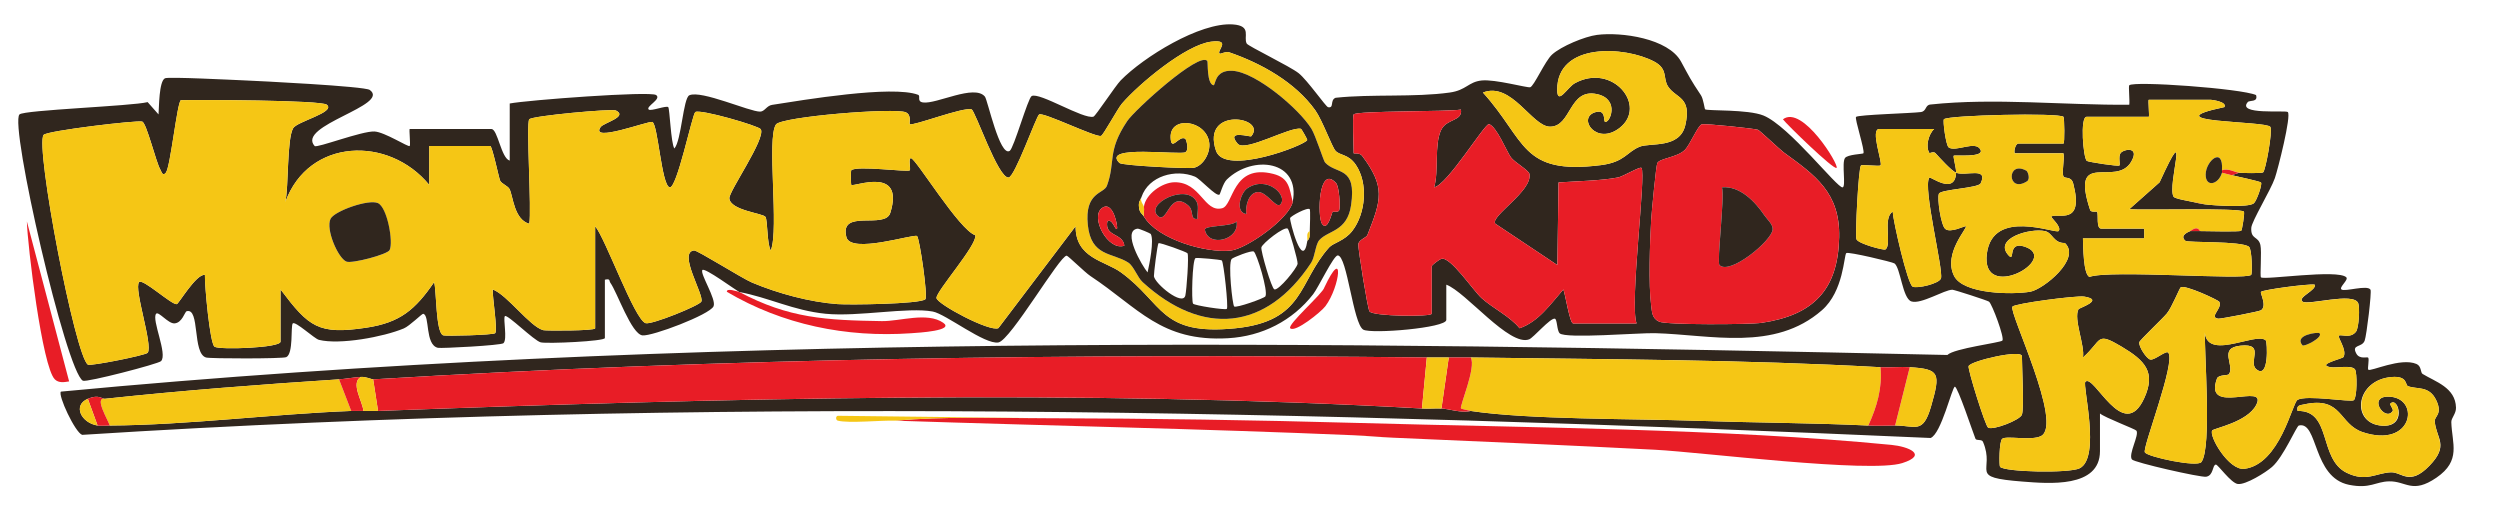
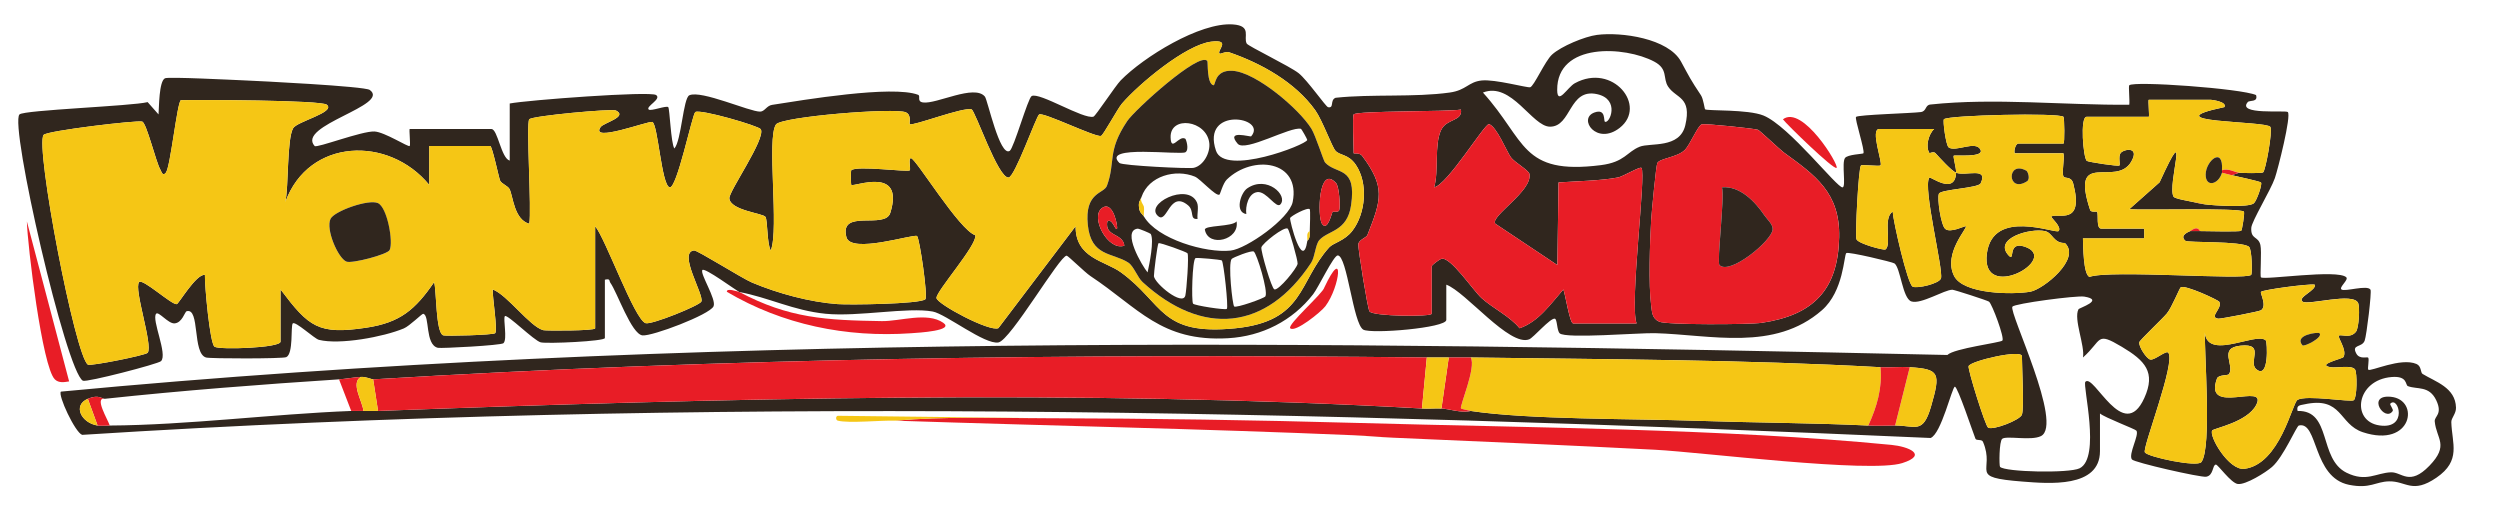
<svg xmlns="http://www.w3.org/2000/svg" id="Layer_1" viewBox="0 0 1222.76 249.59">
  <defs>
    <style>.cls-1{fill:#30261e}.cls-2{fill:#f5c615}.cls-3{fill:#e81d26}</style>
  </defs>
  <path d="M361.46 142.74c-1.78-.95-16.73-11.92-17.89-10.69-1.48 1.57 7.05 14.47 5.41 17.8-2.04 4.13-30.05 14.69-34.72 14.19-5.44-.58-12.38-21.09-15.72-25.71-.74-1.03.14-2.17-2.69-1.53v28.53c0 1.6-28.24 2.87-31.36 2.12-3.31-.8-16.53-14.07-17.55-12.81-.96 1.19 1.33 11.34-.7 13.22-1.18 1.09-30.51 2.62-32.07 2.26-6.42-1.5-3.84-16.1-7.19-16.64-.59-.1-6.62 5.96-9.49 7.16-9.88 4.14-31.34 8.12-41.5 5.58-2.24-.56-11.68-9.45-12.82-8.01-1.05 1.32.41 14.84-3.16 16.47-1.78.81-37.1.78-39.21.18-6.84-1.93-2.88-24.57-9.52-22.63-.91.26-2.15 5.71-5.96 5.94-3.04.18-7.82-6.11-8.96-4.71-2.34 2.86 5.77 19.87 2.39 23.18-1.4 1.38-36.44 10.48-38.19 9.57-8.2-4.28-36.05-125.35-31.02-130.25 2.25-2.19 55.11-4.06 62.67-6.02l5.33 6.02c.27-3.34.18-16.29 3.17-17.68 1.72-.8 33.12.8 38.04 1 7.65.32 59.58 2.89 62.1 4.71 10.43 7.51-36.08 17.4-26.95 27.43 1.01 1.11 23.08-7.39 29.24-7.11 4.96.22 16.69 7.84 17.26 7.11.47-.6-.41-8.31 0-8.31h39.96c3.08 0 4.75 14.3 8.95 15.45V50.62c8.45-1.65 68.61-6.16 71.58-4.15 2.93 1.98-5.31 5.65-3.58 7.12 1.06.9 8.59-2.08 9.53-1.19.74.71 1.28 17.57 2.99 20.23 3.44-3.75 4.31-24.65 7.33-26.03 5.83-2.66 29.53 8.1 34.65 7.99 2.21-.05 3.16-2.89 5.81-3.3 15.15-2.37 58.8-9.7 71.39-4.94 1.49.56-.8 3.3 2.46 3.76 6.55.93 25.16-9.09 30.26-2.85 1.33 1.63 7.22 29.48 12.11 26.55 2.03-1.22 8.91-25.83 10.75-26.83 3.77-2.06 25.41 11.56 30.24 10.07 1.06-.33 10.68-15.03 13.3-17.72 11.07-11.34 38.74-28.51 54.86-27.39 9.53.66 5.01 6.18 6.79 9.37.71 1.28 21.14 11.1 25.41 14.5s13.29 16.4 14.37 16.62c3.16.64.76-3.49 3.71-4.61 17.64-1.89 38.65-.14 55.88-2.57 8.06-1.14 9.02-5.21 15.56-5.89s22.16 3.66 23.69 3.32c1.85-.41 7.26-12.84 10.72-15.99 4.42-4.04 15.98-8.85 21.96-9.62 11.87-1.53 34.94 1.69 41.13 13.07 4.06 7.47 4.57 8.72 9.73 16.45 1.22 1.83 1.75 6.67 2.04 6.88 1.17.85 20.91-.08 28.56 3.04 12.54 5.12 36.11 35.61 38.69 35.14 1.76-.32-.53-11.89 1.15-14.34 1.22-1.78 8.73-1.96 9.01-2.32.9-1.17-4.4-17.08-3.59-17.82 1.17-1.07 27.16-1.76 31.66-2.36 2.93-.39 2.02-3.41 4.7-3.69 31.39-3.35 65.7.37 97.27.11.31-1.77-.45-9.08-.01-9.52 2.2-2.21 54.85 1.57 62.03 4.78 1.08 3.66-3.18 2.42-4.05 3.42-5.59 6.45 18.58 3.9 19.57 4.88 1.82 1.8-4.86 28.12-6.33 32.34-2.05 5.91-11.36 21.12-11.53 24.3-.33 5.82 3.42 3.96 4.46 8.38.74 3.14-.29 15.28.27 15.83 1.49 1.47 37.69-4.11 41.75 0 1.22 1.24-3.7 4.88-2.37 5.93 1.62 1.28 12.69-2.44 14.21.13.64 1.08-1.91 22.34-2.86 24.9-1.32 3.55-6.64 1.64-4.07 6.36 1.59 2.92 5.36 1.46 5.78 1.96.65.76-.43 5.36.06 5.9 1.01 1.1 15.87-6.12 23.58-2.8 2.49 1.07 1.9 4.21 2.96 4.86 6.29 3.86 16.11 6.62 16.36 16.5.08 2.99-2.35 5.04-2.29 7.06.3 10.51 4.98 18.81-7.29 27.2-11.87 8.12-14.73 1.6-23.18 1.79-6.68.15-9.18 3.75-19.52 1.7-18-3.58-15.06-31.24-24.57-29.02-1.18.28-7.51 15.4-13.15 20.29-3.16 2.74-12.78 8.76-16.67 8.33-3.37-.38-9.8-9.63-10.79-9.51-1.79.22-1 5.33-4.74 5.95-2.66.44-35.2-6.96-36.31-8.46-1.87-2.54 3.71-12.01 2.2-14.08-.58-.8-15.45-6.36-17.82-8.4v18.43c0 18.16-25.24 15.85-37.62 14.9-27.75-2.14-13.27-4.8-19.61-19.48-.62-1.43-3.21-.36-3.69-1.53-1.12-2.72-8.7-25.57-10.06-25.41s-6.64 23.06-11.86 25.08c-301.07-13.25-603.11-20.7-904.08-1.53-3.45-1.14-12.04-19.63-10.38-21.15 306.26-29.01 615.11-24.76 922.65-17.92 3.29-3.25 26.02-6 26.93-7.05 1.13-1.32-5.04-17.87-6.55-19.03-.74-.57-16.96-5.82-17.91-5.83-3.89-.03-15.35 7.27-20.07 5.71-4.35-1.44-5.3-16.46-8.27-18.59-.98-.7-22.64-5.84-23.55-5.05-1.19 1.02-1.24 18.62-11.92 27.95-23.27 20.33-54.3 11.98-81.67 11.22-7.51-.21-43.74 2.81-46.59.07-1.44-1.38-1.16-6.92-2.39-7.16-2.2-.43-10.48 9.32-12.54 10.11-9.7 3.71-30.97-23.24-40.53-26.74v17.24c0 3.91-36.59 6.97-40.57 4.77-5.03-2.79-7.89-36.26-12.53-36.32-2.02-.02-9.43 15.63-12.01 18.96-10.11 13.02-24.99 20.58-41.61 21.54-32.81 1.89-43.86-14.88-67.36-30.43-2.69-1.78-10.82-9.85-11.58-9.94-3.24-.36-27.47 41.37-33.4 42.44-6.65 1.2-25.74-13.94-32.11-15.12-12.21-2.27-36.52 2.67-52.39 1.09s-27.97-8.02-42.38-10.67Zm-102.59-84.4c-1.63 1.98 1.24 44.67 0 51.12-7.43-2.14-7.87-13.29-9.61-16.93-.77-1.6-3.94-2.63-4.64-4.19-.65-1.44-3.84-16.93-4.84-16.93h-29.82v19.02c-19.88-24.17-58.95-22.91-70.37 8.31 1.64-7.49.73-30.73 3.79-36.02 1.96-3.38 20.98-7.8 16.47-11.51-2.75-2.27-63.36-2.45-71.39-2.21-1.84 1.17-5.09 32.78-7.35 35.49-1.6 1.92-2.11-.59-2.66-1.51-2.14-3.56-6.72-22.78-8.89-23.51-2.37-.79-46.6 4.48-48.22 6.5-4.27 5.32 15.53 108.71 21.7 112.39 1.28.76 28.37-4.62 29.22-5.84 2.64-3.82-6.92-31.28-4.23-34.53 1.67-2.02 15.86 11.12 18.41 10.77.99-.13 9.41-14.78 13.79-14.34-.18 4.82 2.39 33.48 4.7 35.14s32.28.6 32.28-2.45v-25.56c13.92 18.49 18.58 22.26 42.03 18.71 16.56-2.51 23.87-8.85 33.11-22.27 1.17 4.31.75 24.36 4.35 25.99 1.16.52 24.58-.12 25.49-1.02 1.33-1.31-1.42-18.06-1.19-21.4 7.18 2.72 18.13 18.16 24.72 19.93 1.23.33 25.38.35 25.38-.91v-49.93c5.08 6.03 19.24 45.69 24.68 47.41 2.85.9 26.47-8.66 27.27-10.58 1.38-3.31-11.62-24.1-3.59-24.99 1.61-.18 23.45 13.64 28.38 15.71 12.6 5.3 28.24 9.56 41.91 10.54 5.66.41 40.03 0 42.83-2.37 1.37-1.16-2.8-29.98-4.05-30.93-1.56-1.18-32.42 8.97-34.55.53-3.56-14.1 18.91-3.57 21.48-11.87 7.19-23.25-18.01-12.45-19.08-13.68-.23-.27-.27-6.89-.02-7.13 2.56-2.48 27.63 1.02 28.64.01.52-.52-.84-6.07.58-5.94 2.45.22 23.57 35.2 31.48 37.7.91 4.78-19.15 27.34-19.02 30.67.11 2.89 26.12 16.79 30.29 14.75l37.76-49.84c-.15 15.67 14.3 16.86 22.13 22.54 21.03 15.24 18.98 31.13 56 27.38 34.01-3.45 30.67-22.66 45.88-39.56 2-2.22 7.51-3.15 11.31-8.06 6.58-8.49 7.91-23.35 1.68-32.41-3.61-5.24-7.71-4.38-9.89-6.79-1.74-1.91-6.42-14.96-9.91-19.84-9.8-13.69-26.34-22.9-42.03-28.3-1.73-.59-4.42.99-4.77.63-1.45-1.47 5.96-7.08-4.09-5.85-12.49 1.54-35.36 20.67-43.61 30.25-2.24 2.61-9.17 15.55-10.29 15.85-2.78.75-28.25-11.78-30.25-10.5-1.45.93-11.87 30.66-14.96 30.85-5.18.32-16.29-32.76-18.1-33.34-4-1.29-28.98 8.39-30.21 7.23-.42-.4 1.07-4.46-1.96-5.79-5.4-2.37-60.84 2.13-63.48 5.95-4.66 6.74 1.63 51.11-2.54 61.64-1.88-3.07-1.5-14.77-2.6-16.44-1.18-1.79-17.22-3.14-17.67-9.08-.26-3.4 17.93-29.25 15.39-33.79-.92-1.64-30.03-10.07-32.06-8.38-1.5 1.25-9.05 37.88-12.57 36.79-3.97-1.23-5.69-31.07-8.45-31.97-1.87-.61-30.75 10.38-25.27 2.49 1.45-2.09 13.54-5.01 7.49-8.1-1.89-.97-40.97 2.6-42.37 4.3Zm543.1 13.42c5.2-2.06 19.59 1.04 22.31-10.48 3.31-14.07-4.49-13.03-8.39-18.91-2.72-4.11.12-8.56-6.8-12.24-14.31-7.61-47.66-9.52-47.46 13.92.07 7.72 5.09-1.41 8.62-3.34 18.55-10.17 35.66 11.15 21.92 21.85-11.25 8.76-20.63-4.58-12.3-7.55 5.73-2.04 4.36 4.13 5.1 4.51 2.3 1.19 7.6-10.99-3.87-13.48-13.86-3.01-12.41 15.95-22.99 15.92-8.75-.02-18.85-22.2-32.8-16.69 21.18 23.35 18.4 40.48 57.69 35.5 11.69-1.49 12.68-6.5 18.97-9Zm293.15 12.73c1.97.18 10.91.35 11.76-.17 1.2-.73 4.79-20.34 3.56-22.24-1.98-3.09-59.43-1.91-22.48-9.7 1.48-2.62-6.19-3.56-6.57-3.56h-30.42c-.42 0 .42 8.32 0 8.32h-30.42c-3.26 0-1.65 20.06.11 21.55.61.52 15.48 2.85 15.99 2.23.39-.48-.63-4.45.53-6.02 1.44-1.97 9.55-3.49 5.28 4.08-7.39 13.1-30.22-6.61-20.16 23.76.42 1.26 3.24.53 3.43.88.68 1.26-.57 8.21 1.98 8.21h20.88c.24 0 .24 4.76 0 4.76h-29.82c.15 3.86.15 17.45 3.16 18.86 9.88-3.66 76.36 1.77 79.16-1.02.49-.49.43-12.58-1.13-13.74-3.9-2.91-29.92-1.88-31.09-2.91-3.18-2.82 2.11-4.56 2.39-4.75h4.77c3.11 0 19.25.46 20.14-.15.48-.33 1.81-8.9 1.34-9.36-1.99-1.97-49.46-.62-56.06-1.2l14.82-13.15c15.66-34.21 3.51 1.43 6.83 7.03.6 1.01 7.58 2.17 9.36 2.56 2.28.5 3.31.84 5.96 1.19 4.39.58 21.27 1.69 23.94-.52 1.33-1.1 4.29-9.29 3.5-10.17-.49-.55-12.31-3.09-14.32-3.58l3.58-1.19ZM662.08 55.96c-.67.67 0 16.31 0 19.02 0 .21 2.94-.37 4.11 1.2 11.44 15.22 9.48 21.52 2.59 38.81-.51 1.29-4.29 2.25-4.43 4.59-.12 2.09 4.52 31.33 5.46 32.7 1.73 2.54 30.44 2.71 30.44 1.17v-23.18c0-.6 3.66-3.36 4.74-3.67 4.38-1.26 15.36 15.29 19.62 19.18 5.2 4.76 14.07 9.06 18.61 14.77 9.31-3.21 15.08-11.72 21.43-18.98.94 2.41 3.12 16.63 4.79 16.63h31.02c-3.54-9.43 4.82-73.15 2.38-76.08-.68-.81-9.05 4.22-11.4 4.67-8.46 1.64-20.37 1.82-29.16 2.45l-.57 40.41-30.39-20.26c-2.52-3.59 18.28-15.99 16.74-24.28-.35-1.89-7.28-5.67-9.13-8.23-1.98-2.75-7-15.17-10.67-16.15-1.98-.53-20.47 29.88-26.82 30.89 2.4-7.98-.06-20.75 3.44-28.06 2.71-5.66 10.51-4.16 9.68-9.97-6.21 1.14-50.64.52-52.49 2.37Zm294.66 28.53c4.75 1.8 15.92-3.07 12 5.19-1.11 2.34-19.56 2.93-20.41 5.07-.95 2.36.99 15.3 3.05 17.16 2.52 2.3 9.76-1.61 10.13-1.26.94.88-11.17 13.3-5.8 24.22 4.51 9.17 29.04 9.27 37.34 7.79 6.25-1.12 25.13-16.11 16.89-23.82-5.51.2-5.97-4.95-9.67-5.79-7.29-1.65-25.5 3.6-17.86 11.86 3.41 3.69-.85-7.15 7.81-4.3 18.05 5.95-21.68 27.89-18.42 3.33 2.96-22.29 33.59-9.44 35.05-10.93 1.86-1.91-4.03-6.81-3.57-7.11 2.98-1.99 16.2 4.86 10.76-16.08-1.04-4-4.29-2.1-4.87-3.7-.79-2.14.7-8.29.08-11.15h-23.86c-.48-1.33.5-4.76 1.79-4.76h22.07c.66 0 .47-12.62 0-13.08-2.07-2.06-56.37-.84-58.47 1.19-.64.62.97 12.76 2.31 13.75 3.39 2.51 13.21-3.58 15.57 1.13 2.03 4.04-12.58 2.49-13.1 2.96-.37.33 1.29 6.31 1.19 8.31-2.23-.85-8.12-7.41-10.14-9.59-.86-.93-2.81.12-2.89 0-2.06-3.09-.48-9.26 2.29-11.8h-26.84c-4.6 0 1.8 16.69.6 17.83-.57.54-9.05-.51-9.55 0-1.26 1.3-2.91 34.43-2.21 36.1.94 2.24 13.48 5.52 14.17 5 3.31-2.5-1.5-15.33 3.54-18.49.32 5.01 7.23 35.25 9.75 36.65 2 1.12 13.13-1.4 13.89-4.07 1.21-4.24-9.01-44.62-5.72-49.23.54-.75 12.54 8.84 13.11-2.38Zm-96.95-21.02c-2.27-.67-25.34-3.08-27.39-2.67-1.91.39-5.76 10.05-8.44 12.63-3.69 3.55-12.19 4.04-13.35 6.3-.64 1.25-2.81 24.29-3.02 27.89-.62 10.46-1.32 31.9-.01 41.71.43 3.24.35 6.33 3.92 7.99s44.23 1.45 50.12.58c25.49-3.78 37.4-16.28 37.94-41.88.46-21.81-11.76-30.33-27.08-41.45-1.88-1.36-11.86-10.86-12.67-11.1Zm272.3 75.72c-3.33-.42-25.44 2.52-26.24 3.57-.51.66 3.08 6.76.06 8.97-.86.63-19.86 4.27-20.92 4.13-4.9-.65 2.23-5.12.48-8.25-.49-.88-16.75-8.44-18.86-7.1-.61.39-4.34 9.85-6.81 12.82-2.17 2.61-13.28 13.09-13.47 14.04-.4 2.11 3.58 8.12 5.39 8.48 2.16.42 7.71-4.64 8.78-3.38 3.85 4.55-12.79 46.66-11.44 48.77 1.48 2.31 25.6 7.35 27.61 4.77 5.38-6.88 1.18-55.67 1.74-66.62-1.98 19.3 24.99 2.33 29.82 7.12.67.67 1.7 19.27-4.62 14.1-4.38-3.58 4.73-12.82-7.77-11.55-11.09 1.12-2.66 9.5-5.66 13.96-.48.71-5.13.14-5.86 2.13-6.81 18.65 25.18 1.32 19.19 12.92-4.37 8.45-20.81 11.41-21.51 12.46-1.76 2.66 8.14 19.74 15.77 18.75 17.36-2.25 23.36-32.1 25.92-33.69 4.21-2.62 26.12 1.25 27.55.14 1.65-1.28 1.7-13.55.6-15.04-1.71-2.32-9.13-.58-12.03-1.11-7.09-1.29 5.9-4.11 6.38-4.96 1.94-3.42-3.14-9.75-2.17-10.49s5.51 1.59 8.27-1.87c1.51-1.89 1.95-12.08 1.1-14.02-2.44-5.54-24.66 1.3-27.26-.77s7.3-5.65 5.95-8.31Zm-115.5 12.08c.38-.72 12.92-4.56 2.83-6.2-3.79-.62-34.14 3.4-35.15 4.92-1.84 2.76 25.14 57.73 13.95 63.31-4.81 2.4-16.7-.3-18.9 1.3-1.57 1.14-1.56 13.22-1.1 13.73 2.33 2.57 33.82 3.23 38.92.72 10.52-5.19 1.33-40.71 2.82-42.3 4.1-4.38 18.61 30.46 28.83 7.92 5.72-12.61.4-18.26-11.03-25.07-12.81-7.63-9.39-3.23-18.98 5.25 1.06-5.73-4.7-18.84-2.19-23.57Zm-27.65 51.51c1.11-3.34 0-23.07 0-28.53 0-3.53-25.26 2.28-26.09 4.85-.49 1.5 8.17 29.31 9.56 30.07 2.47 1.36 15.65-3.72 16.53-6.38Zm-806.42-17.24c-.75.05-3.48-1.34-5.96-1.19-3.76.23-7.67.99-10.74 1.19-38.21 2.49-76.47 5.44-114.52 9.51-1.39.15-2.9-2.31-8.35 0-7.52 3.19-3.24 11.8 4.77 13.08 1.67.27 4.12.01 5.96 0 37.97-.23 79.63-5.64 118.1-7.13 1.63-.06 3.74.08 5.96 0 2.38-.09 4.78.09 7.16 0 166.56-6.26 344.41-10.68 510.58-1.19 3.16.18 6.38-.13 9.54 0 3.78.15 9.69 2.35 14.32 1.19 28.31 4.28 79.51 3.73 110.3 4.8 28.18.97 56.06.98 84.15 2.33 4.32.21 8.79.05 13.12 0 9.71-.12 13.57 4.51 17.54-9.26 4.75-16.43 4.29-18.32-10.39-19.27-4.72-.3-9.59.26-14.32 0-66.45-3.71-133.72-3.83-200.41-4.76-3.57-.05-7.17.04-10.74 0s-7.17.04-10.74 0c-172.62-1.88-343.28.25-515.35 10.7Zm995.17 3.3c-1.32-.52 0-5.07-7.88-4.44-17.4 1.37-20.12 21.61-5.99 23.68s9.26-14.74 5.27-10.63c-.4.41 1.67 2.82 1.2 3.54-3.78 5.81-13.15-8.08-.94-6.92 14.41 1.37 10.52 25.31-13.67 17.33-11.89-3.92-9.9-17.72-28.66-13.62-2.12.47-3.91.38-3.27 3.22 16.85-.41 10.15 23.41 23.97 30.22 9.64 4.75 14.55.03 21.72-.21 5.35-.18 8.98 6.94 18.79-3.2s3.42-13.11 2.61-21.66c-.25-2.62 4.01-3.44.75-10.34-3.48-7.37-9.38-5.19-13.9-6.96Z" class="cls-1" />
  <path d="M511.77 204.56c51.12.09 102.24.9 153.34 2.33 82.98 2.33 178.31 2.76 260.05 10.71 8.11.79 18.08 4.79 5.27 8.89-15.83 5.07-98.28-5.34-120.98-6.52-42.71-2.21-85.58-4.05-128.28-5.9-6.23-.27-12.74-.92-19.09-1.19-74.67-3.2-149.57-4.64-224.27-7.13 24.53-2.15 49.36-1.23 73.96-1.19ZM361.46 142.74c24.46 13.01 42.59 13.88 69.85 14.32 8.88.14 22.2-4.62 30.04.82 5.55 3.86-12.01 4.85-15.74 5.11-31.73 2.21-62.87-4.19-90.1-20.27-.18-2.02 4.83-.19 5.95.02ZM13.14 108.28l20.67 78.27c-2.35.37-5.03.9-6.98-.99-6.18-5.99-13.42-65.81-13.69-77.28ZM631.07 160.57c-1.72-1.64 16.1-17.18 16.65-19.93 9.97-21.18 7.75-.46.53 9.13-2.12 2.82-14.81 13.06-17.18 10.8ZM898.28 82.1c-1.24 1.27-24.6-21.45-26.24-23.75 9.54-7.23 27.57 22.39 26.24 23.75Z" class="cls-3" />
  <path d="M511.77 204.56c-24.6-.04-49.44-.96-73.96 1.19-7.03-.23-22.58 1.38-28.03 0-1.09-.28-1.12-2.21 0-2.39l101.99 1.2ZM681.17 214.07l-19.09-1.19c6.35.27 12.85.92 19.09 1.19ZM258.87 58.34c1.4-1.71 40.47-5.27 42.37-4.3 6.05 3.09-6.04 6.01-7.49 8.1-5.48 7.89 23.4-3.09 25.27-2.49 2.76.9 4.48 30.73 8.45 31.97 3.52 1.09 11.07-35.54 12.57-36.79 2.03-1.69 31.15 6.74 32.06 8.38 2.54 4.55-15.65 30.39-15.39 33.79.45 5.95 16.49 7.29 17.67 9.08 1.1 1.67.71 13.37 2.6 16.44 4.17-10.53-2.12-54.9 2.54-61.64 2.64-3.82 58.08-8.32 63.48-5.95 3.03 1.33 1.54 5.39 1.96 5.79 1.23 1.16 26.21-8.51 30.21-7.23 1.81.58 12.91 33.66 18.1 33.34 3.09-.19 13.51-29.92 14.96-30.85 2-1.28 27.47 11.25 30.25 10.5 1.12-.3 8.05-13.24 10.29-15.85 8.24-9.58 31.11-28.71 43.61-30.25 10.05-1.24 2.64 4.38 4.09 5.85.35.35 3.05-1.23 4.77-.63 15.69 5.4 32.22 14.61 42.03 28.3 3.49 4.88 8.17 17.93 9.91 19.84 2.18 2.4 6.29 1.54 9.89 6.79 6.23 9.07 4.9 23.93-1.68 32.41-3.8 4.91-9.31 5.84-11.31 8.06-15.21 16.9-11.87 36.11-45.88 39.56-37.01 3.75-34.97-12.13-56-27.38-7.83-5.68-22.28-6.87-22.13-22.54l-37.76 49.84c-4.17 2.04-30.18-11.86-30.29-14.75-.13-3.33 19.92-25.88 19.02-30.67-7.91-2.5-29.03-37.47-31.48-37.7-1.42-.13-.06 5.42-.58 5.94-1.01 1.01-26.09-2.49-28.64-.01-.26.25-.22 6.86.02 7.13 1.07 1.22 26.27-9.57 19.08 13.68-2.57 8.3-25.04-2.23-21.48 11.87 2.13 8.44 32.99-1.71 34.55-.53 1.26.95 5.42 29.77 4.05 30.93-2.8 2.36-37.17 2.77-42.83 2.37-13.66-.98-29.31-5.24-41.91-10.54-4.93-2.07-26.76-15.89-28.38-15.71-8.03.89 4.98 21.68 3.59 24.99-.8 1.92-24.42 11.48-27.27 10.58-5.44-1.72-19.6-41.38-24.68-47.41v49.93c0 1.27-24.15 1.24-25.38.91-6.59-1.76-17.54-17.21-24.72-19.93-.23 3.34 2.52 20.09 1.19 21.4-.9.9-24.33 1.54-25.49 1.02-3.6-1.63-3.18-21.67-4.35-25.99-9.23 13.42-16.55 19.76-33.11 22.27-23.45 3.56-28.11-.22-42.03-18.71v25.56c0 3.05-30.03 4.07-32.28 2.45s-4.88-30.32-4.7-35.14c-4.38-.44-12.8 14.21-13.79 14.34-2.54.35-16.74-12.79-18.41-10.77-2.69 3.25 6.87 30.71 4.23 34.53-.85 1.22-27.94 6.61-29.22 5.84-6.17-3.68-25.97-107.07-21.7-112.39 1.62-2.02 45.85-7.3 48.22-6.5 2.17.73 6.75 19.94 8.89 23.51.56.92 1.07 3.43 2.66 1.51 2.26-2.71 5.51-34.33 7.35-35.49 8.04-.24 68.64-.05 71.39 2.21 4.52 3.71-14.51 8.13-16.47 11.51-3.07 5.29-2.15 28.54-3.79 36.02 11.42-31.22 50.49-32.49 70.37-8.31V71.41h29.82c.99 0 4.19 15.48 4.84 16.93.7 1.56 3.87 2.58 4.64 4.19 1.74 3.64 2.18 14.78 9.61 16.93 1.24-6.45-1.63-49.14 0-51.12ZM590.5 29.82c-3.92-4.77-35.5 23.93-39.14 29.34-10.08 15.02-5.58 19.84-9.96 31.68-1.5 4.05-11.01 2.9-9.35 19.21 1.58 15.54 12.01 13.38 19.76 18.36 2.72 1.75 4.49 7.24 7.07 9.6 29.22 26.65 60.45 23.81 82.38-9.46 1.89-2.86 2.1-8.98 4.03-11.13 4.35-4.84 13.58-4.08 15.5-16.96 2.91-19.54-7.19-14.9-12.73-21.01-.72-.8-4.58-13.15-6.68-16.53-6.03-9.69-27.05-27.58-38.51-28.29-9.11-.56-8.25 7.32-9.38 7.06-3.33-.76-2.61-11.4-3-11.87Zm-399.9 92.46c1.86-3.86-1.39-20.89-5.69-22.91-4.53-2.13-21.49 3.9-23.26 7.72-2.39 5.13 3.66 19.13 7.78 20.87 2.61 1.1 20.11-3.46 21.18-5.67Z" class="cls-2" />
  <path d="m697.87 174.84-2.39 24.96c-166.17-9.5-344.02-5.07-510.58 1.19l-2.39-15.45c172.07-10.45 342.73-12.58 515.35-10.7ZM662.08 55.96c1.86-1.85 46.29-1.23 52.49-2.37.83 5.8-6.98 4.31-9.68 9.97-3.5 7.31-1.04 20.09-3.44 28.06 6.35-1.01 24.84-31.42 26.82-30.89 3.67.98 8.69 13.39 10.67 16.15 1.85 2.57 8.78 6.35 9.13 8.23 1.54 8.29-19.26 20.69-16.74 24.28l30.39 20.26.57-40.41c8.79-.63 20.69-.81 29.16-2.45 2.35-.46 10.72-5.48 11.4-4.67 2.44 2.92-5.92 66.65-2.38 76.08h-31.02c-1.67 0-3.85-14.23-4.79-16.63-6.35 7.27-12.12 15.78-21.43 18.98-4.54-5.71-13.41-10.01-18.61-14.77-4.26-3.89-15.24-20.44-19.62-19.18-1.08.31-4.74 3.06-4.74 3.67v23.18c0 1.54-28.71 1.36-30.44-1.17-.94-1.37-5.58-30.61-5.46-32.7.14-2.34 3.92-3.3 4.43-4.59 6.89-17.29 8.85-23.59-2.59-38.81-1.18-1.57-4.11-.98-4.11-1.2 0-2.71-.67-18.35 0-19.02ZM859.79 63.47c.81.24 10.79 9.73 12.67 11.1 15.32 11.12 27.54 19.65 27.08 41.45-.54 25.6-12.45 38.1-37.94 41.88-5.88.87-46.49 1.1-50.12-.58s-3.48-4.74-3.92-7.99c-1.31-9.8-.61-31.24.01-41.71.21-3.6 2.38-26.65 3.02-27.89 1.16-2.26 9.66-2.76 13.35-6.3 2.69-2.58 6.54-12.24 8.44-12.63 2.05-.41 25.13 2 27.39 2.67Zm3.22 41.92c-4.53-6.7-11.9-14.52-20.79-13.77 1.42 4.87-2.61 36.68-1.2 38.05 5.08 4.97 25.49-11.82 26-17.41.23-2.48-2.83-5.12-4.01-6.87Z" class="cls-3" />
  <path d="M1132.09 139.19c1.35 2.66-8.68 6.14-5.95 8.31s24.81-4.77 27.26.77c.86 1.94.41 12.12-1.1 14.02-2.76 3.45-7.29 1.12-8.27 1.87s4.11 7.07 2.17 10.49c-.48.85-13.47 3.68-6.38 4.96 2.9.53 10.32-1.21 12.03 1.11 1.1 1.49 1.05 13.76-.6 15.04-1.43 1.1-23.34-2.77-27.55-.14-2.55 1.59-8.55 31.44-25.92 33.69-7.63.99-17.54-16.09-15.77-18.75.69-1.05 17.14-4.01 21.51-12.46 6-11.61-26 5.73-19.19-12.92.73-2 5.38-1.42 5.86-2.13 3-4.45-5.43-12.84 5.66-13.96 12.5-1.26 3.39 7.97 7.77 11.55 6.32 5.17 5.29-13.44 4.62-14.1-4.82-4.79-31.8 12.18-29.82-7.12-.56 10.95 3.64 59.74-1.74 66.62-2.02 2.58-26.14-2.46-27.61-4.77-1.35-2.11 15.29-44.22 11.44-48.77-1.07-1.26-6.62 3.8-8.78 3.38-1.8-.35-5.79-6.37-5.39-8.48.18-.95 11.3-11.43 13.47-14.04 2.47-2.97 6.19-12.43 6.81-12.82 2.11-1.34 18.37 6.22 18.86 7.1 1.75 3.13-5.39 7.6-.48 8.25 1.06.14 20.06-3.51 20.92-4.13 3.02-2.21-.57-8.31-.06-8.97.8-1.05 22.91-3.99 26.24-3.57Zm2.38 23.77c-.62-.65-12.71.83-8.33 5.93.76.89 10.31-3.87 8.33-5.93ZM1071.26 113.02c-.28.19-5.58 1.93-2.39 4.75 1.17 1.03 27.19 0 31.09 2.91 1.56 1.16 1.62 13.26 1.13 13.74-2.8 2.79-69.28-2.64-79.16 1.02-3.01-1.41-3.01-14.99-3.16-18.86h29.82c.24 0 .24-4.76 0-4.76h-20.88c-2.55 0-1.3-6.95-1.98-8.21-.19-.35-3.02.38-3.43-.88-10.06-30.38 12.77-10.66 20.16-23.76 4.27-7.56-3.84-6.05-5.28-4.08-1.15 1.57-.13 5.54-.53 6.02-.51.62-15.37-1.71-15.99-2.23-1.75-1.48-3.37-21.55-.11-21.55h30.42c.42 0-.42-8.32 0-8.32h30.42c.37 0 8.05.93 6.57 3.56-36.96 7.79 20.49 6.61 22.48 9.7 1.22 1.9-2.36 21.51-3.56 22.24-.85.51-9.79.35-11.76.17-1.84-.17-5.38-2.38-8.35-1.19.82-11.93-7.86-4.75-7.97 1.98-.11 6.6 6.31 4.99 7.97-.79 1.59.38 3.18.8 4.77 1.19 2.02.49 13.83 3.02 14.32 3.58.78.88-2.18 9.07-3.5 10.17-2.67 2.21-19.55 1.1-23.94.52l-5.96-1.19c-1.78-.39-8.76-1.55-9.36-2.56-3.31-5.6 8.83-41.24-6.83-7.03l-14.82 13.15c6.6.58 54.07-.77 56.06 1.2.47.46-.86 9.03-1.34 9.36-.88.61-17.03.15-20.14.15-1.25-2.35-3.17-1.08-4.77 0ZM919.75 179.6c1.02 9.96-1.8 19.54-5.96 28.53-28.08-1.35-55.97-1.36-84.15-2.33-30.8-1.06-82-.52-110.3-4.8-.57-.09-4.63-1.01-4.78-1.2-.77-1.01 7.6-20.24 4.78-24.95 66.69.92 133.96 1.04 200.41 4.76ZM956.74 84.49c.1-2.01-1.56-7.98-1.19-8.31.52-.47 15.13 1.08 13.1-2.96-2.36-4.71-12.19 1.38-15.57-1.13-1.34-.99-2.95-13.13-2.31-13.75 2.09-2.04 56.4-3.25 58.47-1.19.46.46.65 13.08 0 13.08h-22.07c-1.29 0-2.27 3.43-1.79 4.76h23.86c.62 2.86-.87 9.01-.08 11.15.59 1.6 3.83-.31 4.87 3.7 5.44 20.94-7.77 14.09-10.76 16.08-.46.31 5.43 5.21 3.57 7.11-1.46 1.49-32.09-11.36-35.05 10.93-3.26 24.55 36.47 2.61 18.42-3.33-8.66-2.85-4.4 7.99-7.81 4.3-7.63-8.26 10.57-13.51 17.86-11.86 3.71.84 4.16 5.99 9.67 5.79 8.24 7.71-10.64 22.7-16.89 23.82-8.3 1.48-32.83 1.38-37.34-7.79-5.38-10.93 6.74-23.34 5.8-24.22-.37-.35-7.61 3.56-10.13 1.26-2.05-1.87-3.99-14.8-3.05-17.16.86-2.14 19.3-2.72 20.41-5.07 3.92-8.26-7.25-3.39-12-5.19-.57 11.22-12.57 1.63-13.11 2.38-3.29 4.61 6.94 44.99 5.72 49.23-.77 2.67-11.89 5.19-13.89 4.07-2.53-1.41-9.43-31.65-9.75-36.65-5.03 3.17-.22 15.99-3.54 18.49-.69.52-13.23-2.76-14.17-5-.7-1.67.94-34.8 2.21-36.1.5-.51 8.98.54 9.55 0 1.2-1.14-5.2-17.83-.6-17.83h26.84c-2.77 2.55-4.35 8.71-2.29 11.8.08.12 2.03-.93 2.89 0 2.02 2.19 7.91 8.75 10.14 9.59Zm34.38-.99c-9.79-5.38-9.45 11.35.26 5.2 1.79-1.13.42-4.82-.26-5.2Z" class="cls-2" />
-   <path d="M1016.59 151.27c-2.52 4.74 3.24 17.85 2.19 23.57 9.58-8.48 6.17-12.89 18.98-5.25 11.43 6.81 16.75 12.46 11.03 25.07-10.22 22.54-24.73-12.3-28.83-7.92-1.5 1.6 7.7 37.11-2.82 42.3-5.1 2.52-36.59 1.85-38.92-.72-.46-.51-.47-12.59 1.1-13.73 2.2-1.59 14.09 1.1 18.9-1.3 11.19-5.58-15.79-60.55-13.95-63.31 1.01-1.52 31.37-5.53 35.15-4.92 10.08 1.64-2.45 5.48-2.83 6.2ZM801.97 71.76c-6.29 2.5-7.28 7.52-18.97 9-39.28 4.99-36.5-12.15-57.69-35.5 13.95-5.51 24.04 16.67 32.8 16.69 10.58.03 9.13-18.93 22.99-15.92 11.47 2.49 6.17 14.68 3.87 13.48-.75-.39.63-6.56-5.1-4.51-8.33 2.97 1.06 16.3 12.3 7.55 13.74-10.7-3.37-32.02-21.92-21.85-3.53 1.93-8.55 11.06-8.62 3.34-.2-23.44 33.16-21.53 47.46-13.92 6.92 3.68 4.08 8.14 6.8 12.24 3.9 5.88 11.7 4.84 8.39 18.91-2.71 11.53-17.11 8.42-22.31 10.48ZM1177.69 188.84c4.51 1.77 10.42-.41 13.9 6.96 3.26 6.91-1 7.72-.75 10.34.81 8.55 6.98 11.75-2.61 21.66s-13.44 3.02-18.79 3.2c-7.17.23-12.08 4.96-21.72.21-13.81-6.81-7.12-30.63-23.97-30.22-.64-2.84 1.14-2.75 3.27-3.22 18.76-4.11 16.77 9.69 28.66 13.62 24.2 7.99 28.09-15.96 13.67-17.33-12.21-1.16-2.84 12.73.94 6.92.47-.72-1.6-3.13-1.2-3.54 3.98-4.11 8.41 12.64-5.27 10.63s-11.41-22.31 5.99-23.68c7.88-.62 6.57 3.93 7.88 4.44ZM165.82 185.54l5.96 15.45c-38.47 1.5-80.13 6.9-118.1 7.13-.97-2.93-7.74-14.05-2.39-13.08 38.06-4.07 76.31-7.02 114.52-9.51Z" class="cls-2" />
  <path d="M988.94 202.78c-.88 2.66-14.06 7.74-16.53 6.38-1.39-.76-10.05-28.57-9.56-30.07.83-2.57 26.09-8.37 26.09-4.85 0 5.46 1.11 25.19 0 28.53ZM934.07 179.6c14.68.95 15.13 2.84 10.39 19.27-3.98 13.78-7.84 9.14-17.54 9.26l7.16-28.53Z" class="cls-2" />
  <path d="m934.07 179.6-7.16 28.53c-4.33.05-8.81.21-13.12 0 4.16-8.99 6.98-18.57 5.96-28.53 4.73.26 9.59-.3 14.32 0ZM719.34 174.84c2.82 4.71-5.55 23.94-4.78 24.95.15.2 4.21 1.12 4.78 1.2-4.63 1.16-10.54-1.04-14.32-1.19l3.58-24.96c3.57.04 7.17-.05 10.74 0Z" class="cls-3" />
  <path d="m708.6 174.84-3.58 24.96c-3.16-.13-6.39.18-9.54 0l2.39-24.96c3.57.04 7.17-.04 10.74 0Z" class="cls-2" />
  <path d="M176.55 184.35c-5.29 2.84.89 12.15 1.19 16.64-2.22.08-4.34-.06-5.96 0l-5.96-15.45c3.07-.2 6.98-.96 10.74-1.19Z" class="cls-3" />
  <path d="m182.52 185.54 2.39 15.45c-2.38.09-4.78-.09-7.16 0-.3-4.49-6.48-13.8-1.19-16.64 2.49-.15 5.21 1.23 5.96 1.19Z" class="cls-2" />
  <path d="M51.3 195.05c-5.35-.97 1.42 10.15 2.39 13.08-1.84.01-4.29.27-5.96 0l-4.77-13.08c5.45-2.31 6.96.15 8.35 0Z" class="cls-3" />
  <path d="M47.72 208.13c-8.01-1.27-12.3-9.89-4.77-13.08l4.77 13.08Z" class="cls-2" />
  <path d="m1095.12 84.49-3.58 1.19c-1.59-.39-3.18-.81-4.77-1.19.09-.32-.03-.78 0-1.19 2.97-1.19 6.51 1.02 8.35 1.19ZM1078.42 99.95c-2.66-.35-3.69-.69-5.96-1.19l5.96 1.19ZM1076.03 113.02h-4.77c1.6-1.08 3.52-2.35 4.77 0Z" class="cls-3" />
  <path d="M590.5 29.82c.39.47-.34 11.12 3 11.87 1.13.26.27-7.63 9.38-7.06 11.46.71 32.48 18.6 38.51 28.29 2.1 3.38 5.95 15.73 6.68 16.53 5.54 6.11 15.64 1.47 12.73 21.01-1.92 12.88-11.15 12.12-15.5 16.96-1.93 2.15-2.14 8.27-4.03 11.13-21.94 33.27-53.17 36.11-82.38 9.46-2.58-2.35-4.35-7.85-7.07-9.6-7.75-4.97-18.17-2.82-19.76-18.36-1.66-16.3 7.86-15.15 9.35-19.21 4.37-11.84-.12-16.66 9.96-31.68 3.63-5.41 35.21-34.11 39.14-29.34Zm21.47 36.84c8.16-9.53-24.62-14.68-17.22 7.08 4.26 12.51 44.12-2.9 44.63-5.28.07-.31-2.76-5.36-3.1-5.45-5.06-1.3-27.28 11.55-30.93 7.29-6.09-7.11 6.22-3.17 6.62-3.63Zm-64.42 13.07c1.3 1.27 33.95 2.9 36.35 2.35 4.81-1.11 8.12-7.44 7.57-12.13-1.31-11.26-19.27-13.57-18.92-2.73.24 7.43 4.05-1.33 7.2.65.34.21 2.02 5.26.07 6.58-2.32 1.58-41.69-3.86-32.27 5.29Zm84.71 19.03c4.03-20.24-19.51-23.25-32.22-10.96-1.88 1.82-3.23 7.18-3.59 7.39-1.75 1.04-9.37-7.71-12.02-8.8-9.39-3.86-22.6-.44-26.13 9.99-.67 1.99-1.58 2.1-1.19 5.23.33 2.64 1.55 2.86 2.38 4.28 6.54 11.11 30.33 17.98 42.38 16.68 7.83-.85 28.76-15.65 30.39-23.81Zm21.17-9.26c-8.56-9.31-9.17 16.52-6.85 19.96 2.69 4 4.81-5.23 5.11-5.71.36-.58 2.9.32 3.32-.92.63-1.86 0-11.62-1.57-13.34Zm-107.08 22.33c.5-.65-1.81-13.82-7.2-10.18-6.36 4.28 2.85 21.41 10.79 18.5-.86-6.36-9.75-4.25-8.34-11.87 2.58-1.68 3.81 4.78 4.75 3.56Zm94.26 1.19c.08-1.76.35-10.29 0-10.69-1.01-1.15-9.39 3.36-9.62 4.35-.28 1.21 6.15 26.34 8.44 11.1 1.47-1.39 1.12-3 1.19-4.76Zm-77.77 1.41c-.16-.3-5.75-2.67-6.41-2.59-8.01.94 2.31 18.39 4.85 21.39.9-4.04 3.27-15.57 1.56-18.8Zm67.02-2.59c-1.73-1.31-12.48 7.23-12.92 9.17-.37 1.66 4.96 20.2 6.39 20.55 2.15.53 11.01-10.33 11.33-12.55.21-1.48-4.1-16.62-4.81-17.16Zm-49.06 12.03c-.41-.62-13.58-5.4-14.15-4.91-.62.54-2.39 15.34-2.27 16.15.53 3.72 14.08 14.83 15.37 9.43.6-2.51 1.84-19.46 1.05-20.67Zm38.12 21.05c1.42-2.53-4.23-20.96-5.7-21.89-1.12-.72-10.23 2.91-10.82 3.63-1.83 2.26.38 22.4 1.23 23.23.92.89 14.74-3.98 15.29-4.96Zm-21.34-17.54c-.5-.41-12.34-1.48-12.88-1.13-1.57 1-2.03 20.93-1.18 22.26.57.9 15.82 3.27 16.53 2.56.84-.84-1.55-22.93-2.47-23.69ZM190.6 122.28c-1.07 2.21-18.57 6.77-21.18 5.67-4.12-1.74-10.16-15.74-7.78-20.87 1.77-3.81 18.73-9.85 23.26-7.72s7.56 19.05 5.69 22.91ZM863.01 105.39c1.18 1.75 4.24 4.39 4.01 6.87-.51 5.59-20.93 22.39-26 17.41-1.41-1.38 2.62-33.18 1.2-38.05 8.89-.75 16.26 7.07 20.79 13.77ZM1134.47 162.96c1.98 2.06-7.57 6.82-8.33 5.93-4.38-5.1 7.71-6.58 8.33-5.93ZM1086.77 84.49c-1.66 5.78-8.07 7.38-7.97.79.11-6.73 8.79-13.91 7.97-1.98-.03.4.09.87 0 1.19ZM991.12 83.5c.68.38 2.05 4.07.26 5.2-9.72 6.15-10.05-10.58-.26-5.2Z" class="cls-1" />
-   <path d="M632.26 98.76c-1.62 8.16-22.56 22.96-30.39 23.81-12.05 1.3-35.84-5.56-42.38-16.68-.18-1.51.27-3.31 0-4.76.81-6.17 8.91-11.89 14.9-11.99 12.94-.22 14.46 14.95 23.36 12.71 5.65-1.42 4.84-21.92 25.01-16.8 7.88 2 7.87 7.13 9.51 13.7Zm-5.98 1.18c3.78-4.37-6.66-14.39-16.25-7.82-3.22 2.21-6.21 11.64-.45 12.58-.53-3.68.94-10.25 5.43-10.75s9.2 8.37 11.27 5.99Zm-40.84-.91c-4.49-10.13-26.38 1.03-18.78 6.85 4.3 3.29 5.45-12.94 14.42-5.46 3.27 2.72.55 7.11 4.64 6.65-.29-2.47.7-5.82-.28-8.04Zm19.37 9.25c-1.93 2.7-15.94 1.8-15.49 4.13 1.7 8.8 17.13 4.98 15.49-4.13Z" class="cls-3" />
-   <path d="M611.97 66.66c-.39.46-12.7-3.47-6.62 3.63 3.65 4.26 25.87-8.59 30.93-7.29.34.09 3.17 5.15 3.1 5.45-.52 2.38-40.37 17.79-44.63 5.28-7.41-21.76 25.37-16.61 17.22-7.08ZM547.55 79.73c-9.42-9.15 29.94-3.71 32.27-5.29 1.94-1.32.26-6.37-.07-6.58-3.15-1.98-6.96 6.78-7.2-.65-.35-10.84 17.61-8.53 18.92 2.73.55 4.69-2.76 11.02-7.57 12.13-2.4.55-35.05-1.08-36.35-2.35Z" class="cls-2" />
  <path d="M653.43 89.5c1.58 1.72 2.2 11.48 1.57 13.34-.42 1.24-2.96.34-3.32.92-.29.48-2.42 9.71-5.11 5.71-2.31-3.44-1.71-29.28 6.85-19.96ZM546.35 111.83c-.94 1.22-2.17-5.24-4.75-3.56-1.42 7.62 7.48 5.51 8.34 11.87-7.94 2.91-17.15-14.21-10.79-18.5 5.4-3.63 7.7 9.54 7.2 10.18Z" class="cls-3" />
  <path d="M559.49 101.14c.27 1.44-.18 3.25 0 4.76-.84-1.42-2.06-1.64-2.38-4.28-.39-3.13.52-3.25 1.19-5.23-.85 1.95 1.01 3.75 1.19 4.76ZM639.41 117.78c.23-1.52-.71-3.79 1.19-4.76-.08 1.75.28 3.36-1.19 4.76Z" class="cls-2" />
  <path d="M626.28 99.94c-2.07 2.39-6.8-6.49-11.27-5.99s-5.96 7.06-5.43 10.75c-5.77-.94-2.78-10.37.45-12.58 9.59-6.57 20.04 3.45 16.25 7.82ZM585.44 99.03c.98 2.22 0 5.57.28 8.04-4.09.46-1.37-3.93-4.64-6.65-8.97-7.48-10.12 8.76-14.42 5.46-7.6-5.82 14.29-16.99 18.78-6.85ZM604.81 108.28c1.64 9.12-13.79 12.93-15.49 4.13-.45-2.33 13.56-1.43 15.49-4.13Z" class="cls-1" />
</svg>